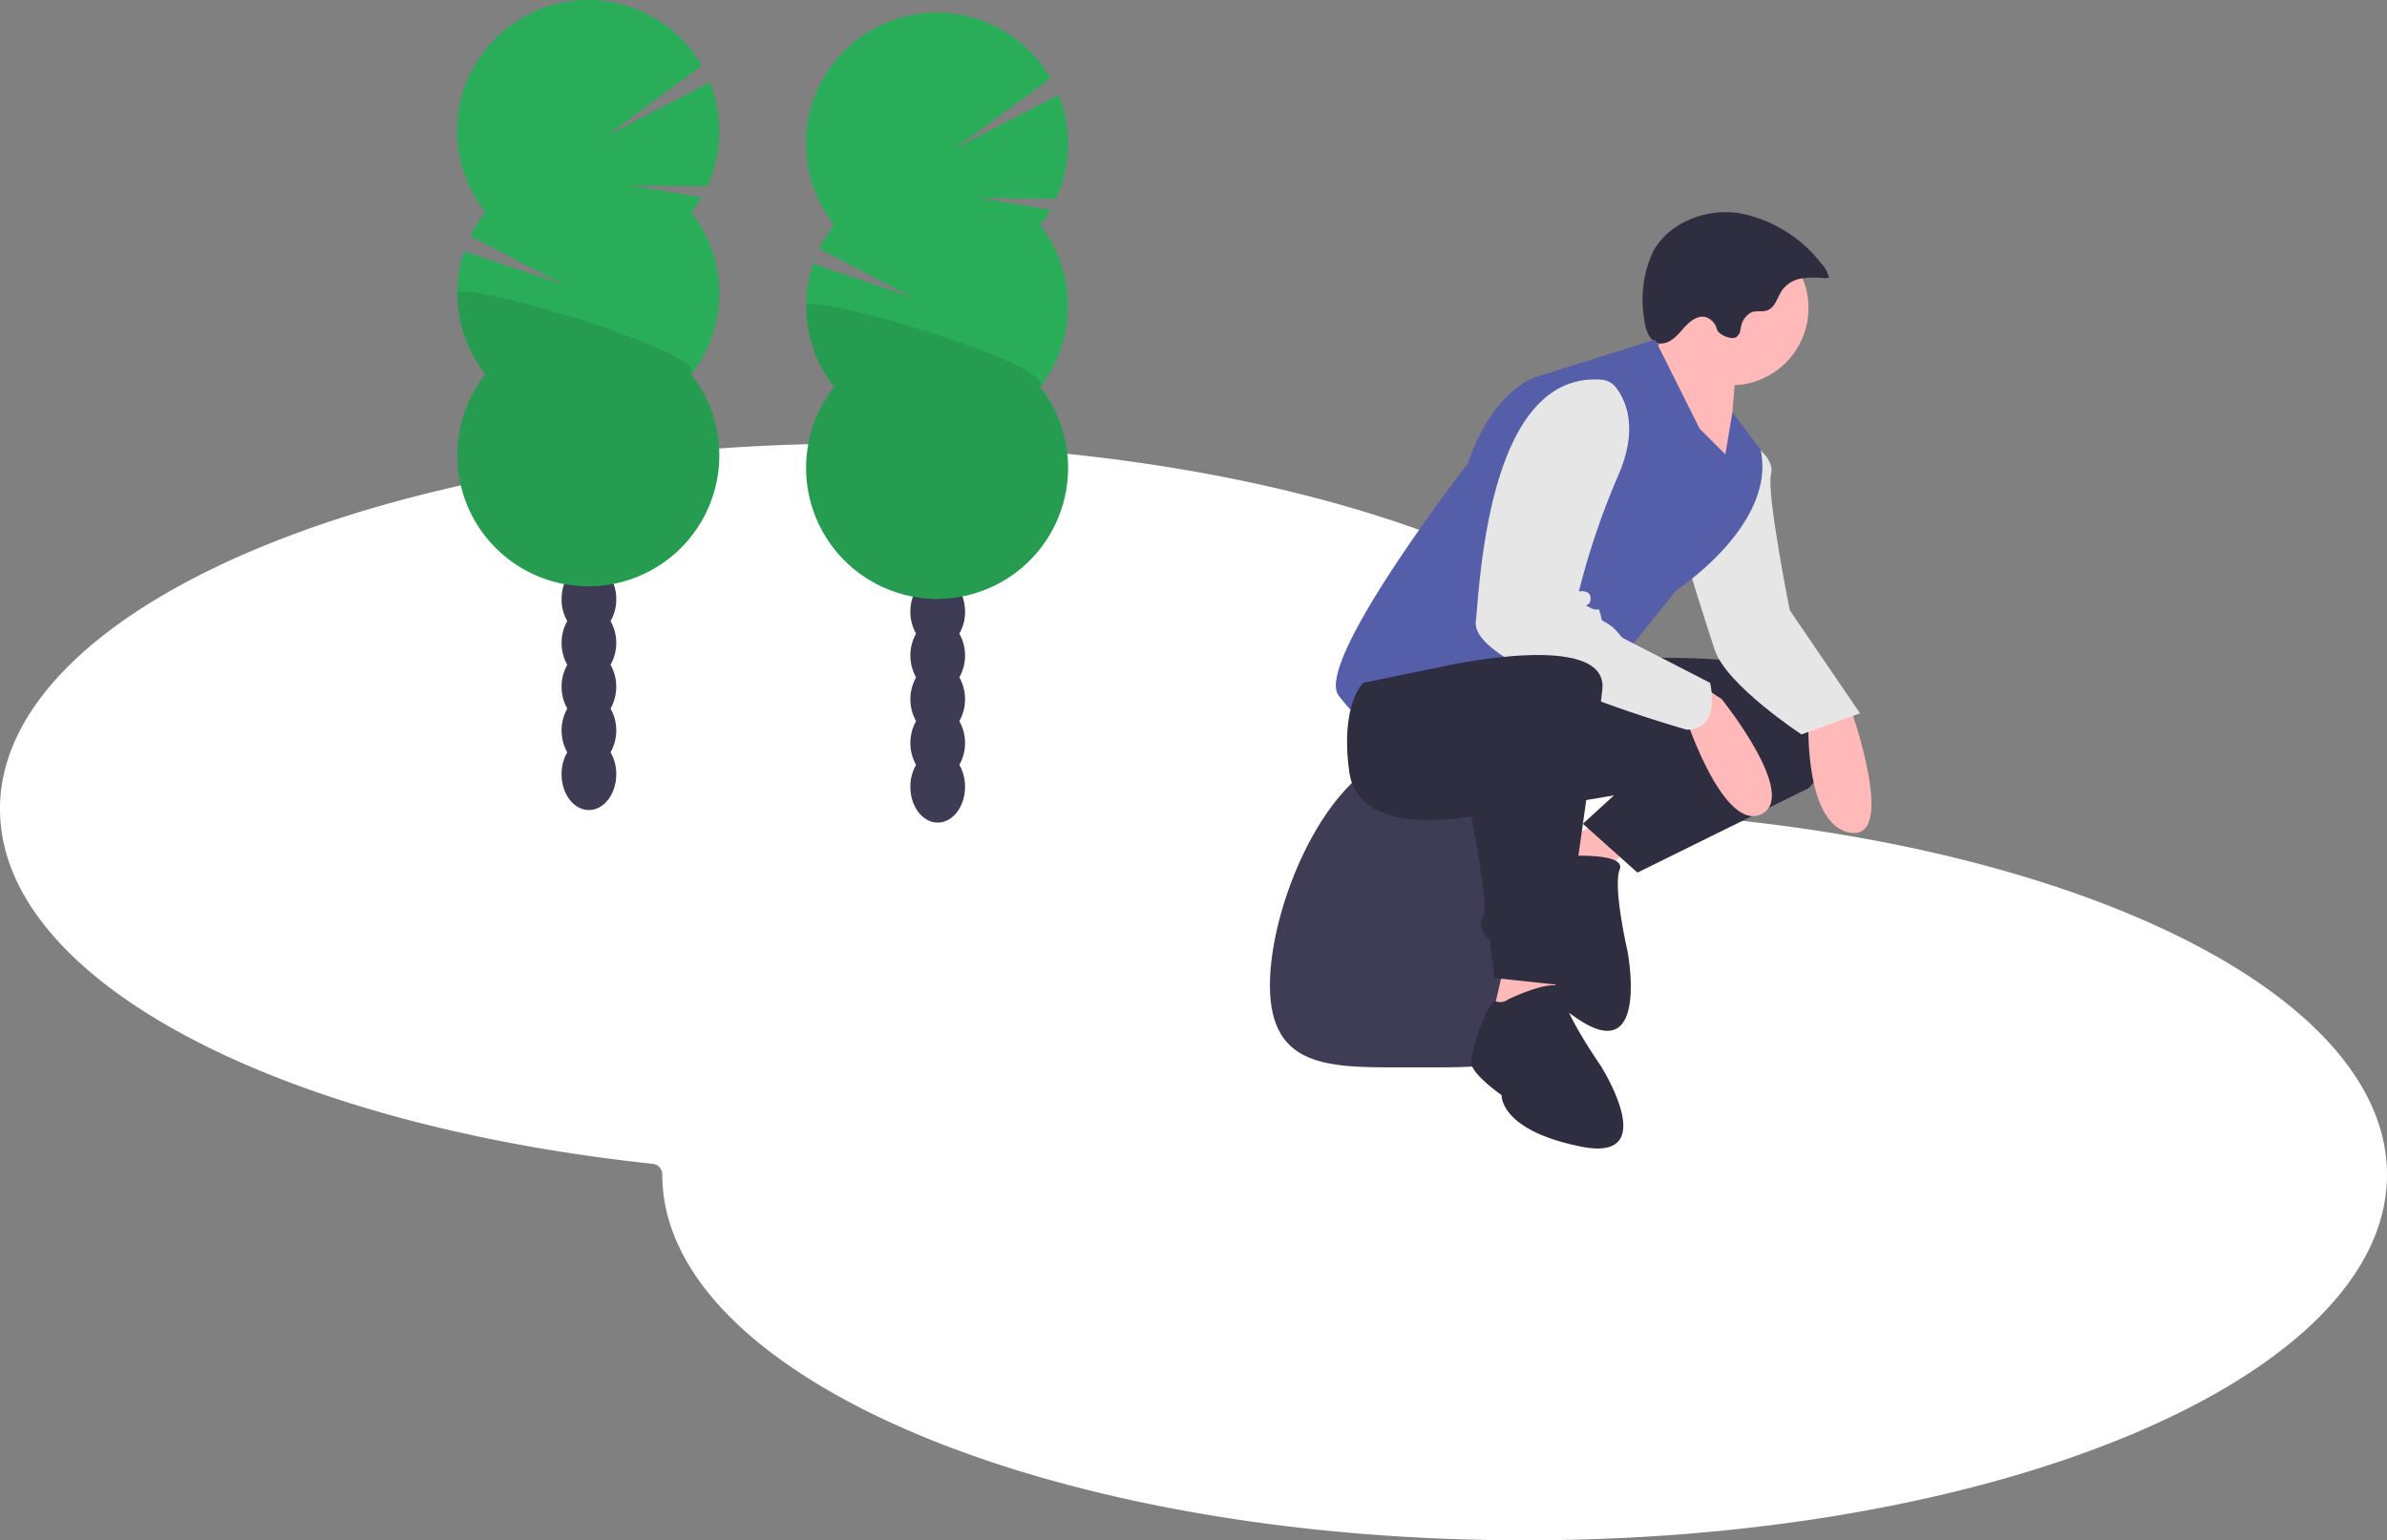
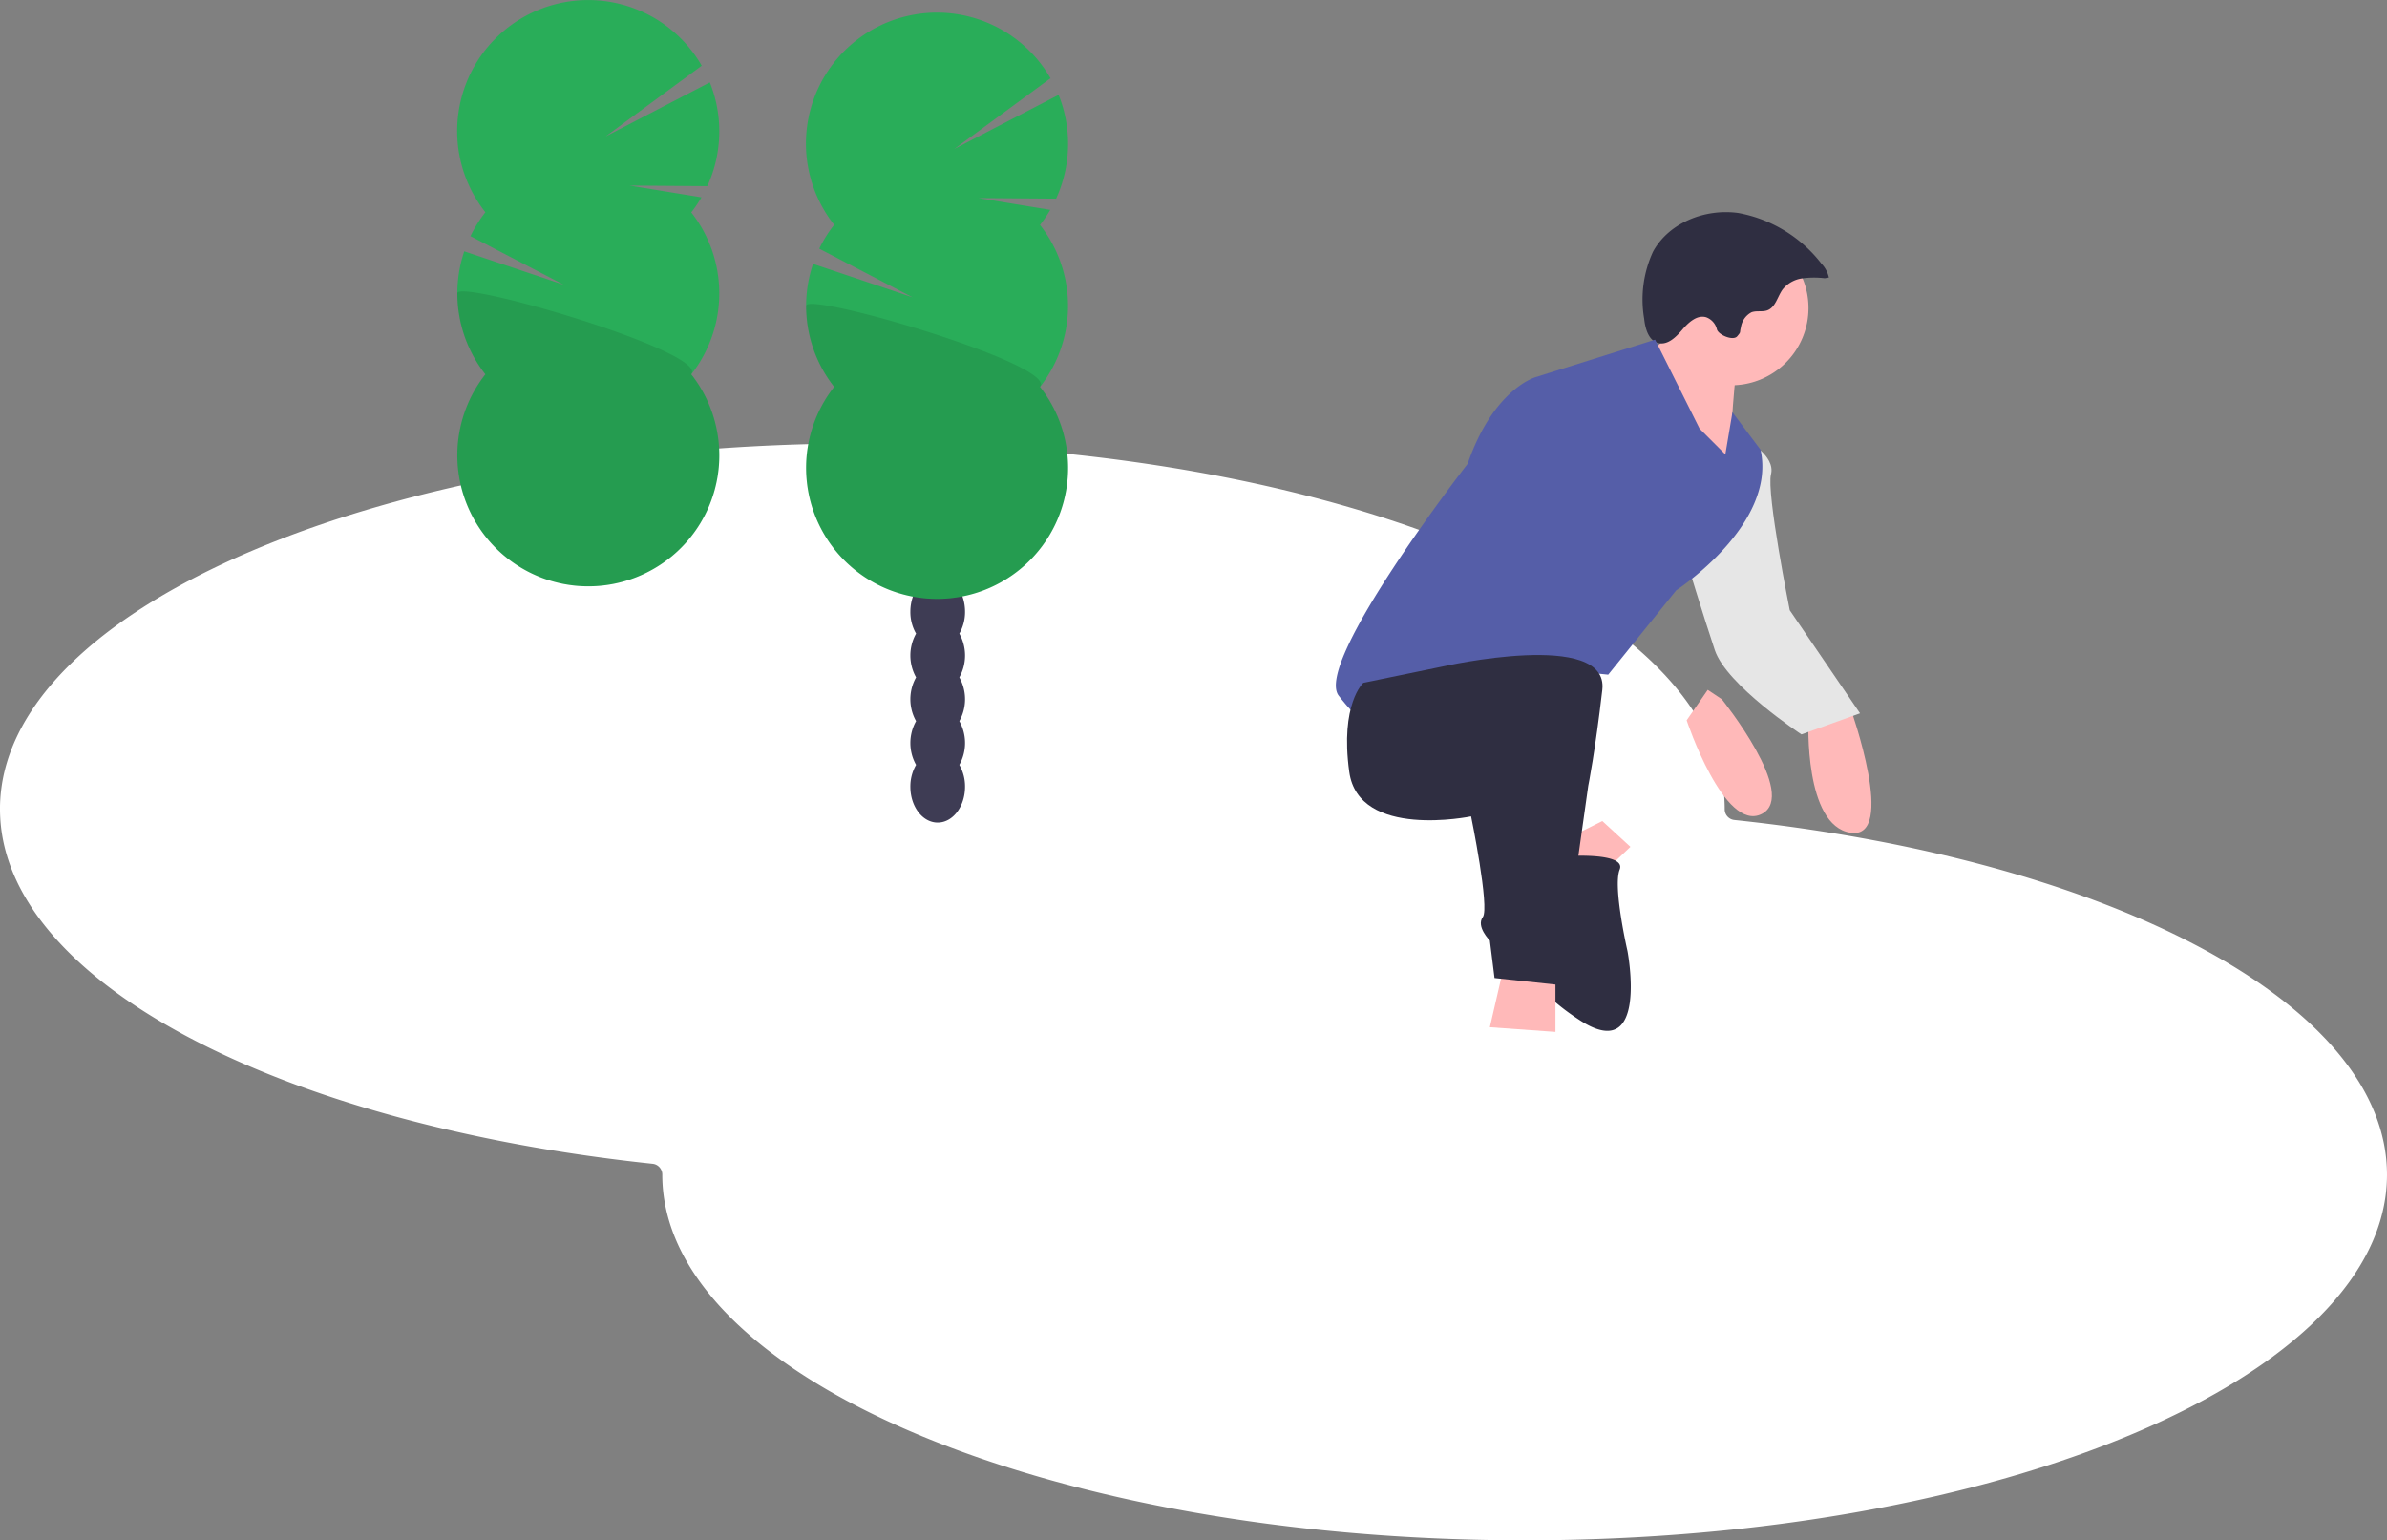
<svg xmlns="http://www.w3.org/2000/svg" width="259.784" height="167.646" viewBox="0 0 259.784 167.646">
  <rect x="0" y="0" width="259.784" height="167.646" fill="#808080" stroke="none" />
  <defs>
    <clipPath id="clip-path">
      <rect id="長方形_73" data-name="長方形 73" width="28.51" height="32.097" fill="none" />
    </clipPath>
  </defs>
  <g id="グループ_834" data-name="グループ 834" transform="translate(-856.758 -396.389)">
    <path id="パス_3" data-name="パス 3" d="M1122.6,425.864c0-21.978,42.019-39.794,93.853-39.794s93.853,17.816,93.853,39.794v.011a1.173,1.173,0,0,0,1.045,1.176c40.805,4.322,71.034,19.966,71.034,38.607,0,21.977-42.019,39.793-93.852,39.793s-93.852-17.816-93.852-39.793v-.011a1.173,1.173,0,0,0-1.045-1.176c-40.8-4.322-71.034-19.966-71.034-38.607" transform="translate(-265.844 58.584)" fill="#fff" />
    <g id="グループ_171" data-name="グループ 171" transform="translate(10446 4062.842)">
      <path id="パス_607" data-name="パス 607" d="M1344.071,406.765a4.688,4.688,0,0,1-.621-2.381c0-2.151,1.329-3.894,2.975-3.894s2.976,1.743,2.976,3.894a4.688,4.688,0,0,1-.621,2.381,4.875,4.875,0,0,1,0,4.762,4.875,4.875,0,0,1,0,4.762,4.875,4.875,0,0,1,0,4.762,4.7,4.7,0,0,1,.621,2.381c0,2.151-1.329,3.9-2.976,3.9s-2.975-1.745-2.975-3.9a4.7,4.7,0,0,1,.621-2.381,4.875,4.875,0,0,1,0-4.762,4.875,4.875,0,0,1,0-4.762,4.875,4.875,0,0,1,0-4.762" transform="translate(-10833.614 -4004.257)" fill="#3e3c54" />
      <path id="パス_608" data-name="パス 608" d="M1357.719,362.276a14.216,14.216,0,0,0,1.107-1.631l-7.818-1.285,8.457.062a14.288,14.288,0,0,0,.271-11.292l-11.346,5.886,10.464-7.695a14.257,14.257,0,1,0-23.544,15.949,14.388,14.388,0,0,0-1.625,2.6l10.148,5.286-10.821-3.633a14.265,14.265,0,0,0,2.3,13.389,14.255,14.255,0,1,0,22.4,0,14.262,14.262,0,0,0,0-17.628Z" transform="translate(-10833.767 -4004.257)" fill="#29ad59" />
      <g id="グループ_148" data-name="グループ 148" transform="translate(-9501.513 -3633.378)" opacity="0.1" style="isolation: isolate">
        <g id="グループ_147" data-name="グループ 147">
          <g id="グループ_146" data-name="グループ 146" clip-path="url(#clip-path)">
            <path id="パス_609" data-name="パス 609" d="M1332.24,371.089a14.2,14.2,0,0,0,3.049,8.815,14.256,14.256,0,1,0,22.406,0c1.919-2.427-25.455-10.415-25.455-8.815" transform="translate(-1332.234 -370.879)" fill="#040000" />
          </g>
        </g>
      </g>
-       <path id="パス_610" data-name="パス 610" d="M1382.031,405.4a4.686,4.686,0,0,1-.621-2.381c0-2.151,1.329-3.894,2.975-3.894s2.976,1.743,2.976,3.894a4.686,4.686,0,0,1-.621,2.381,4.875,4.875,0,0,1,0,4.762,4.875,4.875,0,0,1,0,4.762,4.875,4.875,0,0,1,0,4.762,4.7,4.7,0,0,1,.621,2.381c0,2.151-1.329,3.9-2.976,3.9s-2.975-1.745-2.975-3.9a4.7,4.7,0,0,1,.621-2.381,4.875,4.875,0,0,1,0-4.762,4.875,4.875,0,0,1,0-4.762,4.875,4.875,0,0,1,0-4.762" transform="translate(-10909.534 -4004.257)" fill="#3e3c54" />
      <path id="パス_611" data-name="パス 611" d="M1395.68,360.913a14.216,14.216,0,0,0,1.107-1.631L1388.968,358l8.457.062a14.283,14.283,0,0,0,.271-11.292l-11.344,5.886,10.463-7.7a14.257,14.257,0,1,0-23.544,15.949,14.334,14.334,0,0,0-1.625,2.6l10.149,5.286-10.823-3.633a14.271,14.271,0,0,0,2.3,13.389,14.255,14.255,0,1,0,22.405,0,14.262,14.262,0,0,0,0-17.628Z" transform="translate(-10909.687 -4004.257)" fill="#29ad59" />
      <g id="グループ_151" data-name="グループ 151" transform="translate(-9539.474 -3634.741)" opacity="0.1" style="isolation: isolate">
        <g id="グループ_150" data-name="グループ 150">
          <g id="グループ_149" data-name="グループ 149" clip-path="url(#clip-path)">
            <path id="パス_612" data-name="パス 612" d="M1370.2,369.727a14.2,14.2,0,0,0,3.049,8.814,14.256,14.256,0,1,0,22.406,0c1.919-2.427-25.455-10.415-25.455-8.814" transform="translate(-1370.194 -369.516)" fill="#040000" />
          </g>
        </g>
      </g>
    </g>
    <g id="グループ_182" data-name="グループ 182" transform="translate(10446 4062.842)">
-       <path id="パス_581" data-name="パス 581" d="M1310.271,445.046c0,9.435-7.021,8.925-15.682,8.925s-15.682.51-15.682-8.925,7.021-25.244,15.682-25.244,15.682,15.809,15.682,25.244" transform="translate(-10729.94 -4004.257)" fill="#3f3d56" />
      <path id="パス_582" data-name="パス 582" d="M1280.724,429.972l-5.355,5.1-4.335-4.59,6.63-3.315Z" transform="translate(-10692.522 -4004.257)" fill="#ffb9b9" />
      <path id="パス_583" data-name="パス 583" d="M1277.408,430.979s6.487-.424,5.729,1.47.849,8.855.849,8.855,2.41,12.5-5.211,7.527-5.963-8.431-5.963-8.431-2.225-3.363-1.751-4.546,4.241-5.729,4.962-5.16a1.424,1.424,0,0,0,1.385.285" transform="translate(-10696.106 -4004.257)" fill="#2f2e41" />
-       <path id="パス_584" data-name="パス 584" d="M1261.019,409.827s28.559-2.295,30.854,3.57-2.3,10.2-2.3,10.2l-18.614,9.179-5.937-5.311,3.387-3.1s-19.125,3.57-19.635.765,2.04-17.594,12.24-15.3" transform="translate(-10681.995 -4004.257)" fill="#2f2e41" />
      <path id="パス_585" data-name="パス 585" d="M1249.4,414.927s5.1,14.28,0,13.515-4.59-12.24-4.59-12.24Z" transform="translate(-10637.231 -4004.257)" fill="#ffb9b9" />
-       <path id="パス_586" data-name="パス 586" d="M1252.547,385.731s3.187,1.657,2.677,3.7,2.04,14.79,2.04,14.79l7.65,11.22-6.375,2.294s-8.159-5.354-9.434-9.179-3.06-9.69-3.06-9.69Z" transform="translate(-10651.722 -4004.257)" fill="#e6e6e6" />
+       <path id="パス_586" data-name="パス 586" d="M1252.547,385.731s3.187,1.657,2.677,3.7,2.04,14.79,2.04,14.79l7.65,11.22-6.375,2.294s-8.159-5.354-9.434-9.179-3.06-9.69-3.06-9.69" transform="translate(-10651.722 -4004.257)" fill="#e6e6e6" />
      <path id="パス_587" data-name="パス 587" d="M1260.07,362.909a8.415,8.415,0,1,0,8.415,8.415,8.415,8.415,0,0,0-8.415-8.415" transform="translate(-10660.903 -4004.257)" fill="#ffb9b9" />
      <path id="パス_588" data-name="パス 588" d="M1270.142,377.316s-1.02,8.415-.51,11.73-10.2-11.985-10.2-11.985,4.59-3.315,4.59-4.59,6.12,4.845,6.12,4.845" transform="translate(-10670.337 -4004.257)" fill="#ffb9b9" />
      <path id="パス_589" data-name="パス 589" d="M1269.223,368.087a9.83,9.83,0,0,0-2.46.017,3.308,3.308,0,0,0-2.1,1.175c-.582.779-.775,1.963-1.687,2.3-.543.2-1.173.009-1.716.21a2.2,2.2,0,0,0-1.158,1.636c-.174.673.046.439-.4.975s-2.041-.144-2.21-.739a1.866,1.866,0,0,0-1.178-1.33c-1-.29-1.935.581-2.61,1.376s-1.578,1.683-2.591,1.434c-1.063-.261-1.426-1.569-1.543-2.657a12.4,12.4,0,0,1,.972-7.3c1.736-3.165,5.7-4.7,9.273-4.2a14.805,14.805,0,0,1,9.038,5.5,3.191,3.191,0,0,1,.824,1.528" transform="translate(-10659.874 -4004.257)" fill="#2f2e41" />
      <path id="パス_590" data-name="パス 590" d="M1299.075,387.26l-2.8-2.8-4.845-9.69-13,4.08s-4.59,1.275-7.4,9.435c0,0-16.829,21.674-14.025,25.244s3.315,3.315,7.905.51a40.709,40.709,0,0,1,9.18-4.08l12.239,1.275,7.4-9.179s10.965-7.14,9.18-15.3l-3.06-4.08Z" transform="translate(-10700.544 -4004.257)" fill="#555ea8" />
      <path id="パス_591" data-name="パス 591" d="M1257.934,412.887l1.53,1.02s8.415,10.455,4.335,12.495-8.16-10.2-8.16-10.2Z" transform="translate(-10661.317 -4004.257)" fill="#ffb9b9" />
-       <path id="パス_592" data-name="パス 592" d="M1275.85,379.129a2.19,2.19,0,0,1,1.561.834c1.012,1.288,2.52,4.315.313,9.465a82.249,82.249,0,0,0-4.335,12.75s1.275-.255,1.275.765-1.02.51,0,1.02.765-.255,1.02.51c.266.8-.024.763.582,1.055a4.919,4.919,0,0,1,1.558,1.355,1.8,1.8,0,0,0,.41.394l9.434,4.845s1.275,5.1-2.55,5.1c0,0-23.459-6.63-22.949-11.729.5-4.986,1.485-27.277,13.681-26.364" transform="translate(-10690.796 -4004.257)" fill="#e6e6e6" />
      <path id="パス_593" data-name="パス 593" d="M1286.334,443.486v6.63l-7.14-.51,1.53-6.63Z" transform="translate(-10706.292 -4004.257)" fill="#ffb9b9" />
-       <path id="パス_594" data-name="パス 594" d="M1275.9,446.546s5.865-2.8,5.865-.765,4.08,7.9,4.08,7.9,6.884,10.709-2.04,8.924-8.67-5.609-8.67-5.609-3.315-2.3-3.315-3.57,1.807-6.895,2.689-6.635a1.421,1.421,0,0,0,1.391-.25" transform="translate(-10700.952 -4004.257)" fill="#2f2e41" />
      <path id="パス_595" data-name="パス 595" d="M1284.512,410.337s18.1-4.08,17.339,2.55-1.53,10.455-1.53,10.455l-3.059,21.674-7.14-.765-.51-4.08s-1.53-1.53-.765-2.55-1.275-10.965-1.275-10.965-12.24,2.55-13.26-4.844,1.53-9.69,1.53-9.69Z" transform="translate(-10716.71 -4004.257)" fill="#2f2e41" />
    </g>
  </g>
</svg>